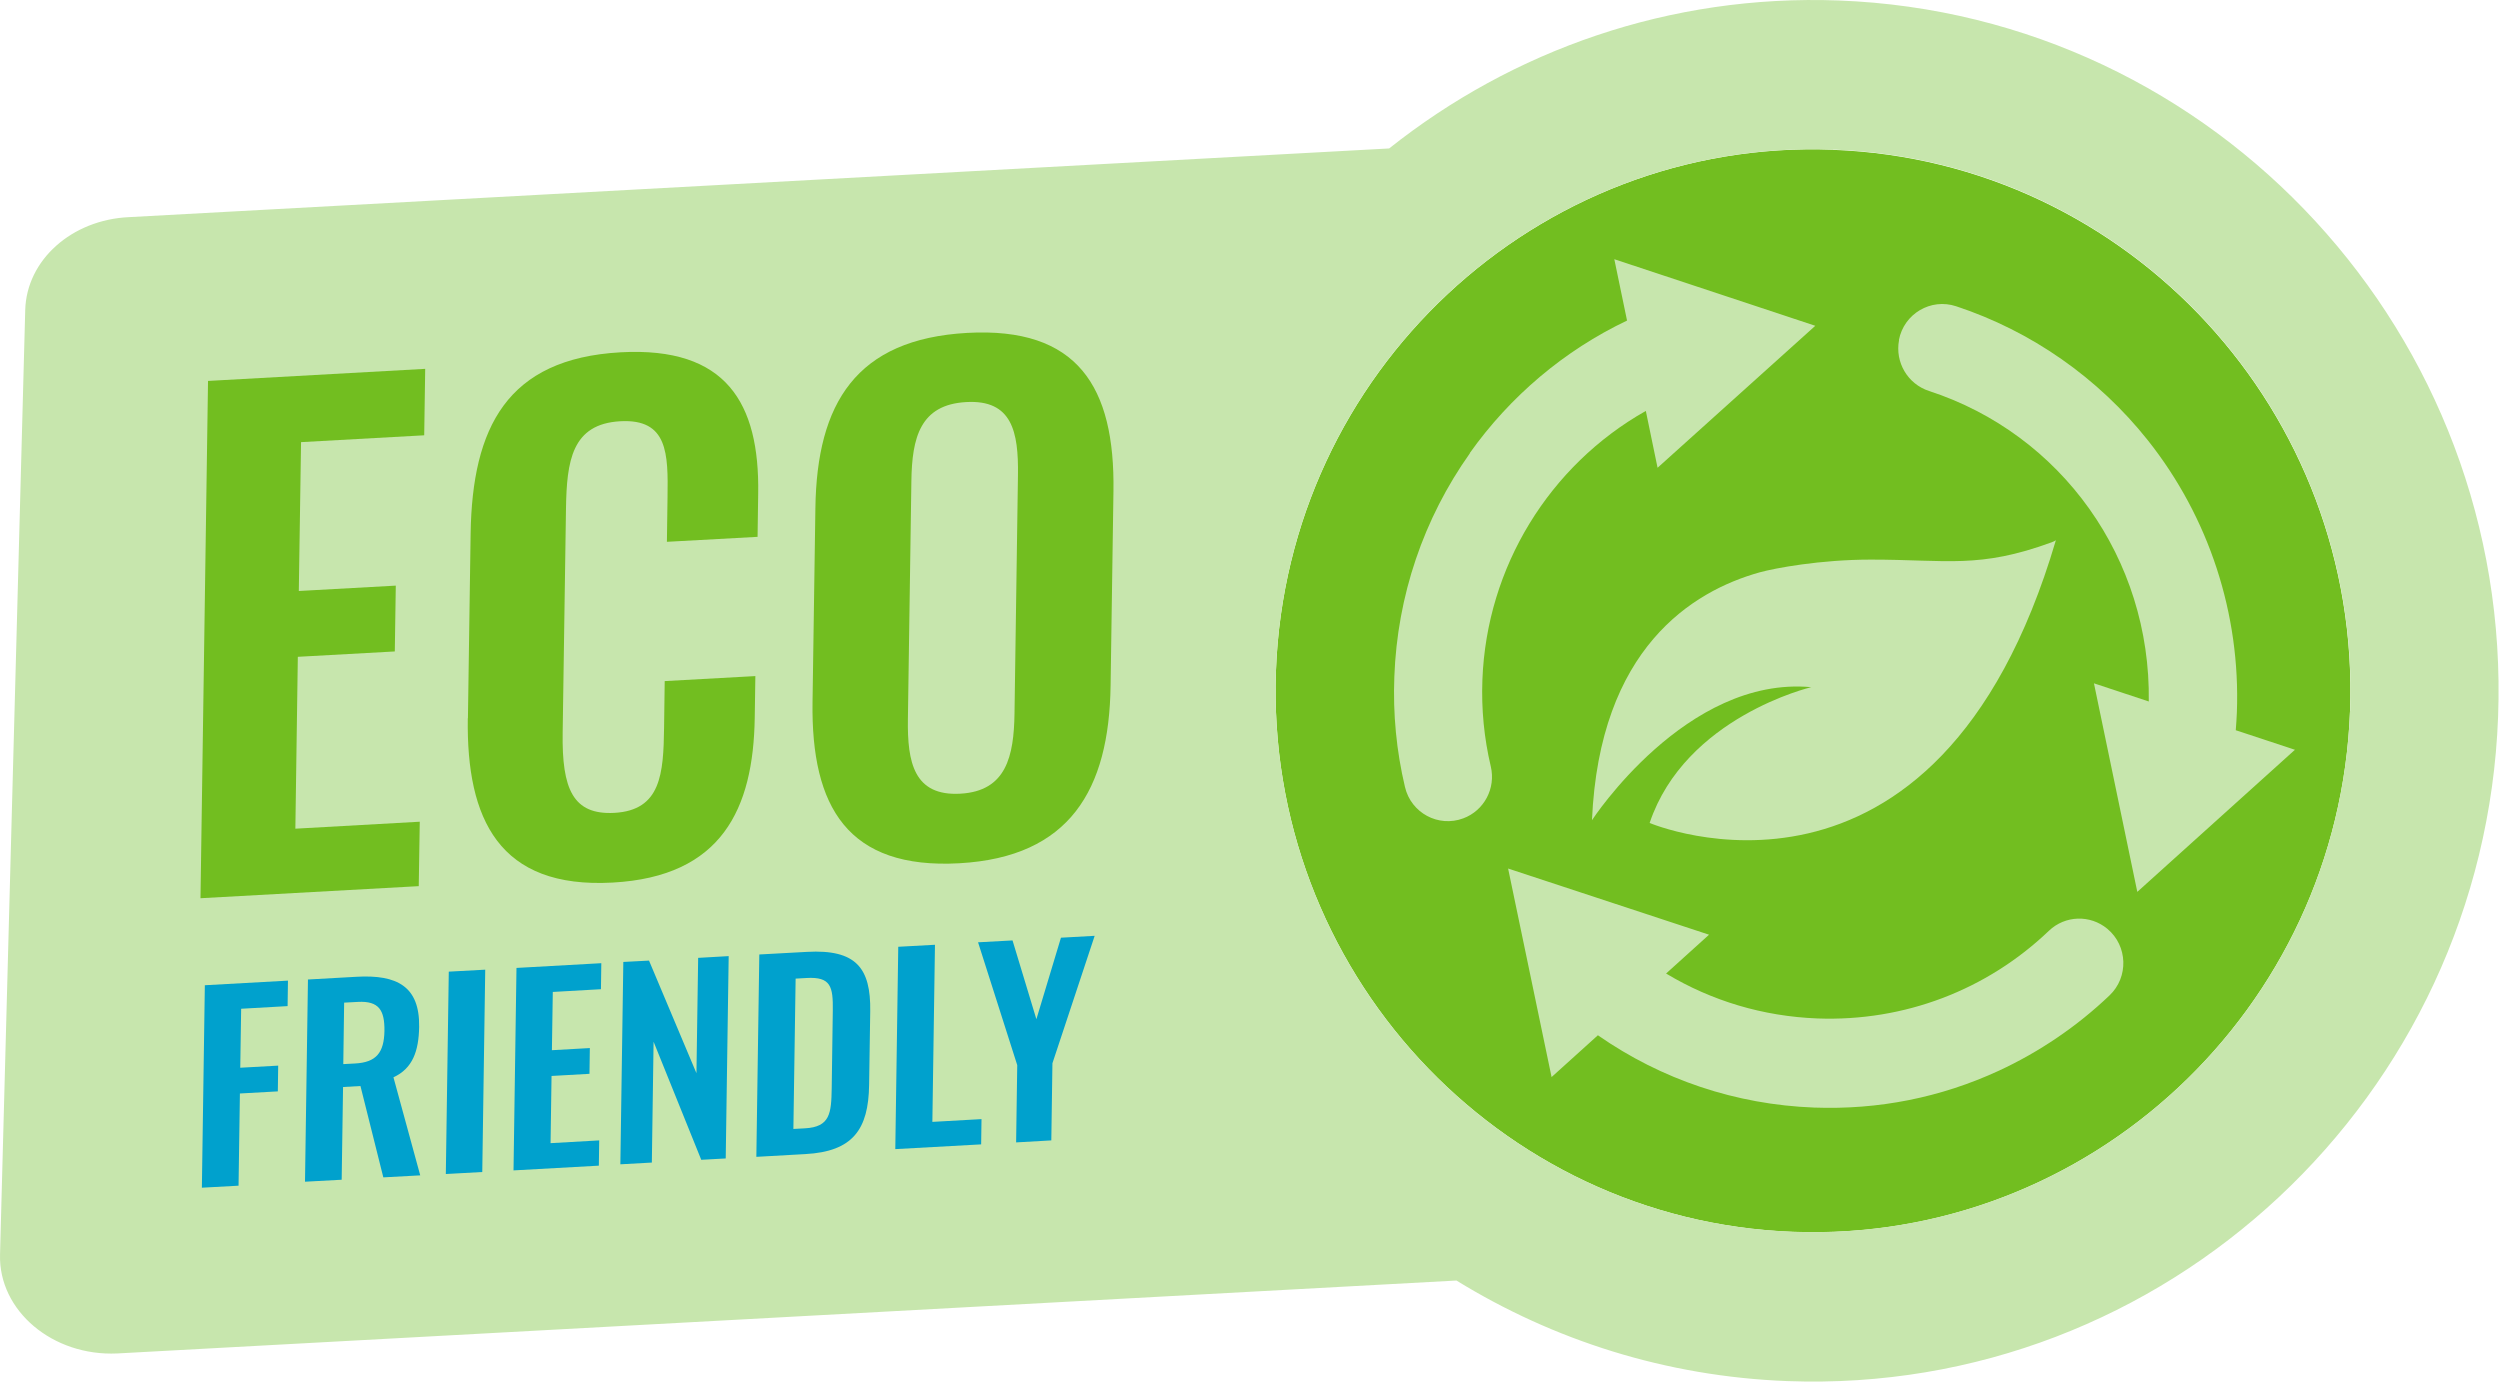
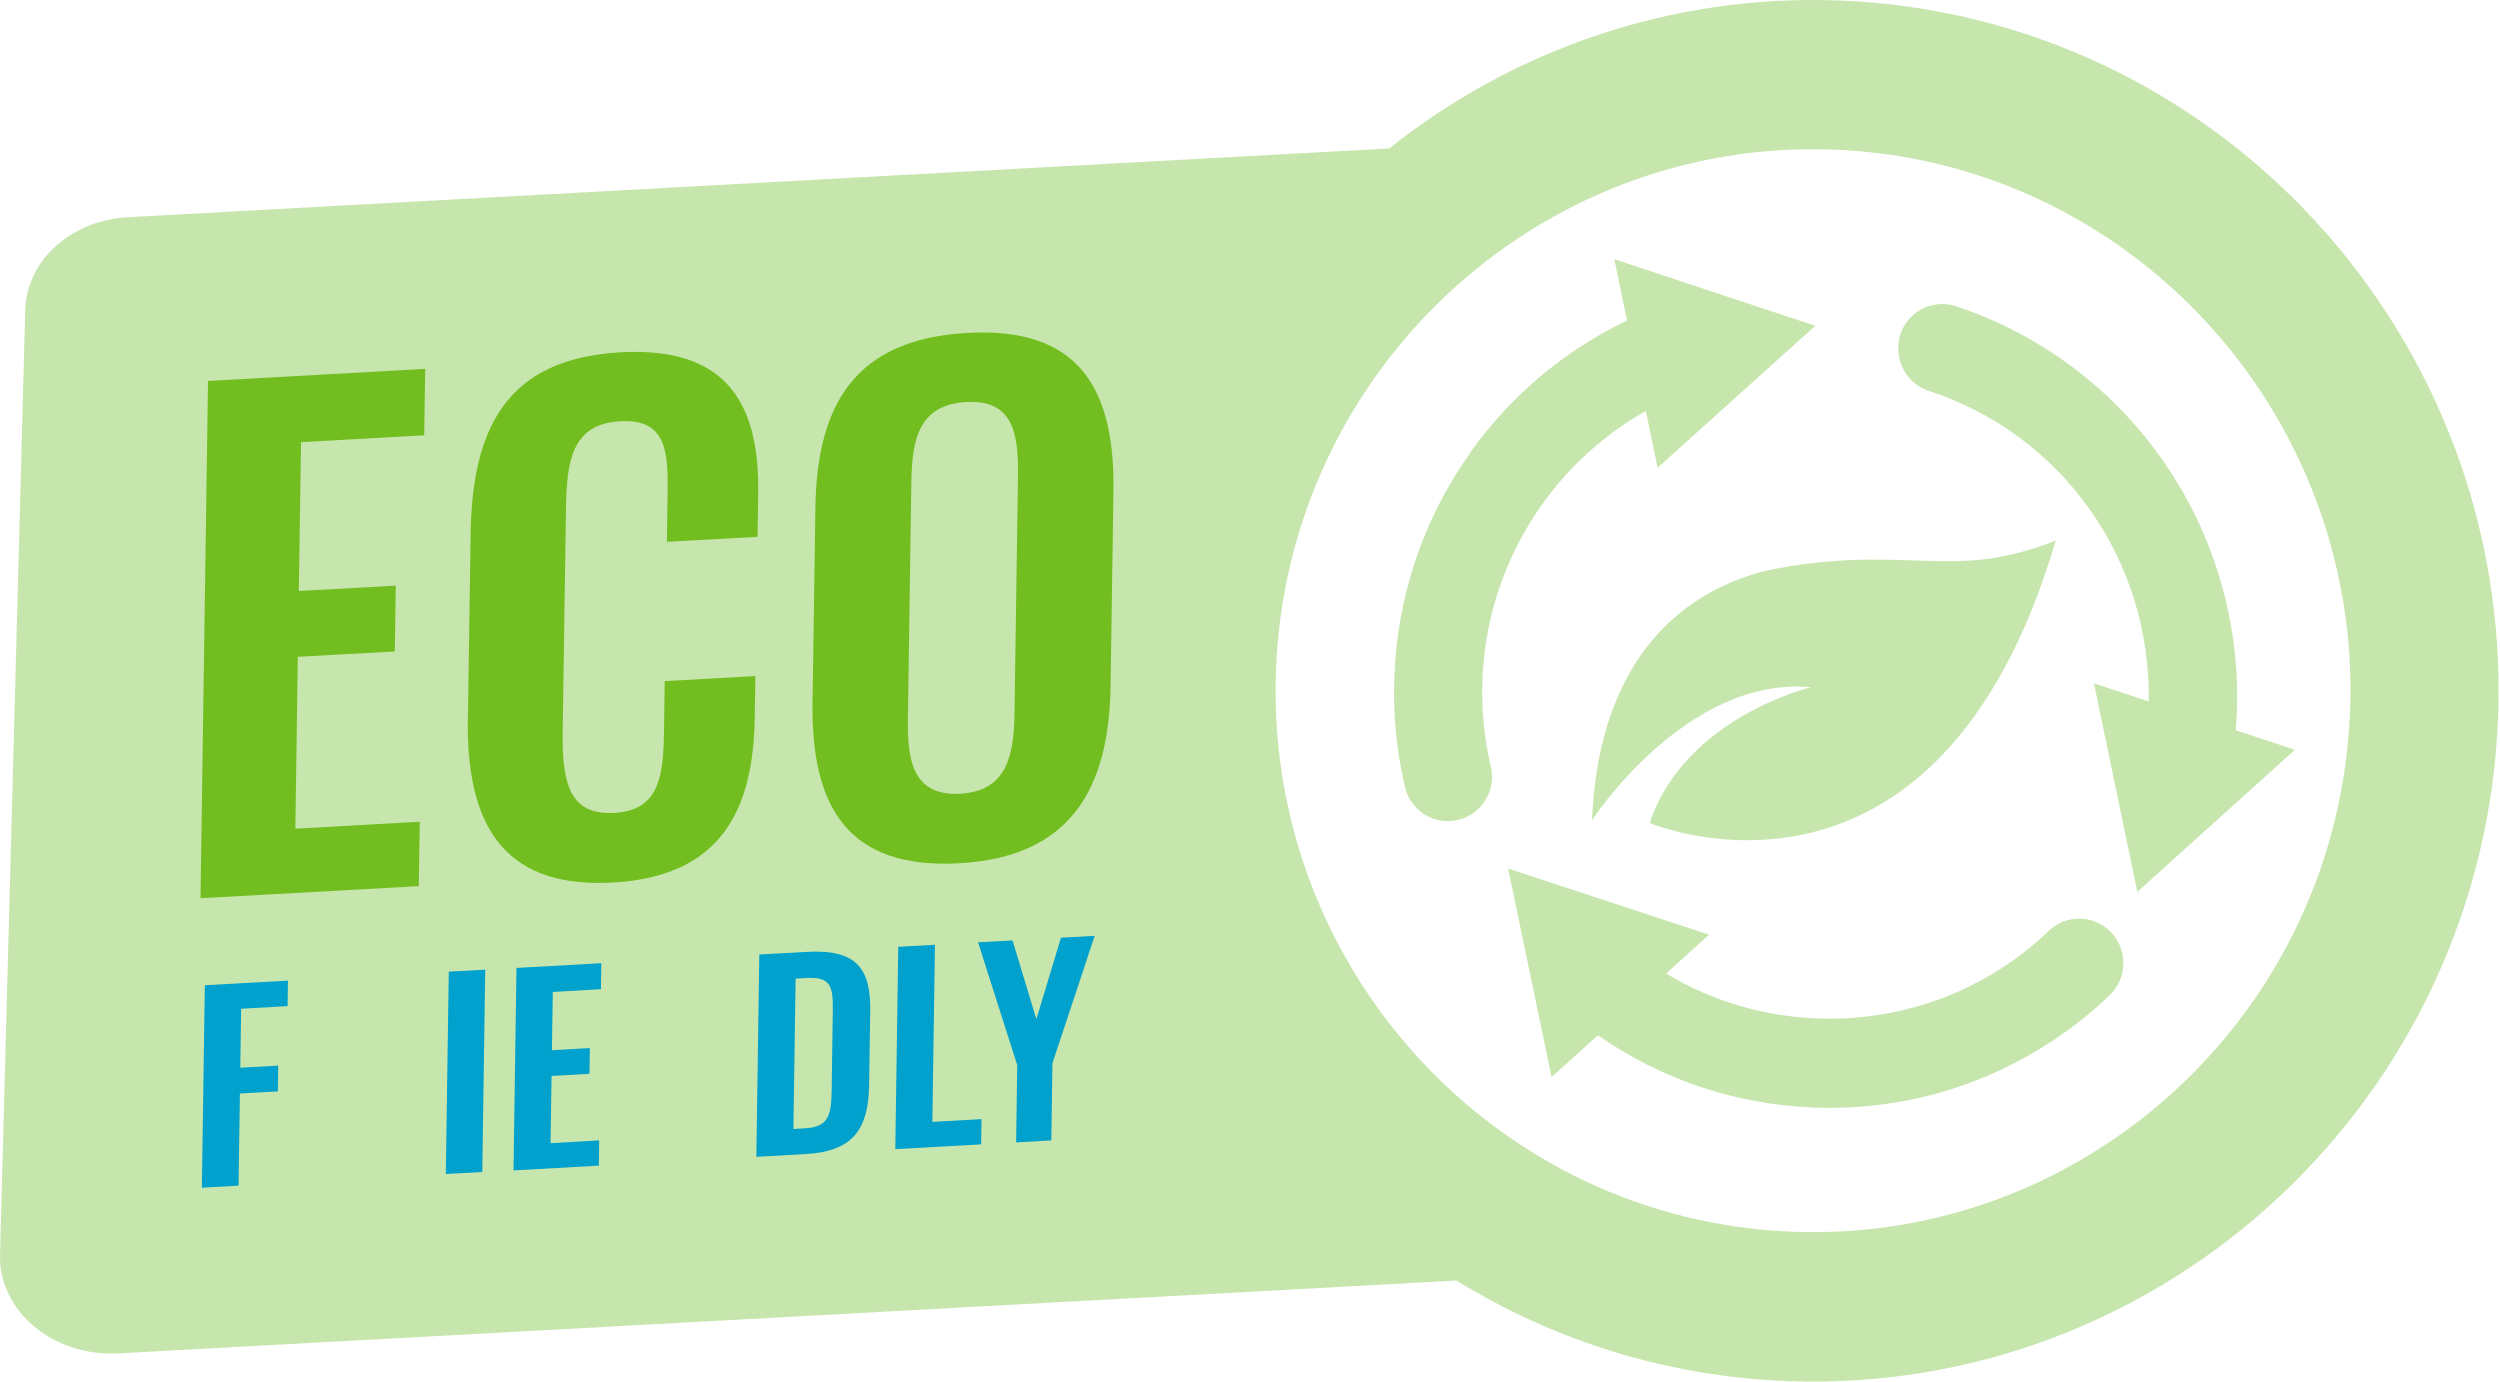
<svg xmlns="http://www.w3.org/2000/svg" width="76" height="42" viewBox="0 0 76 42" fill="none">
-   <path d="M55.729 4.551C46.728 4.21 39.128 11.311 38.79 20.383C38.452 29.451 45.501 37.108 54.501 37.449C63.502 37.789 71.102 30.689 71.44 21.62C71.778 12.552 64.73 4.895 55.725 4.555L55.729 4.551Z" fill="#72BE20" />
  <path d="M55.898 0.015C50.758 -0.178 45.981 1.532 42.23 4.513L3.921 6.601C2.179 6.681 0.808 7.906 0.767 9.423L0.001 38.141C-0.044 39.847 1.601 41.236 3.564 41.145L44.276 38.928C47.22 40.74 50.645 41.845 54.332 41.985C65.815 42.42 75.511 33.359 75.942 21.787C76.374 10.214 67.381 0.45 55.898 0.015ZM71.44 21.616C71.102 30.685 63.506 37.786 54.501 37.445C45.501 37.105 38.452 29.451 38.79 20.379C39.128 11.311 46.725 4.21 55.729 4.547C64.73 4.887 71.778 12.541 71.444 21.613L71.44 21.616Z" fill="#C7E6AD" />
  <path d="M6.328 11.58L12.926 11.213L12.896 13.233L9.152 13.441L9.084 17.966L12.032 17.803L12.002 19.804L9.054 19.967L8.979 25.192L12.761 24.98L12.73 26.939L6.095 27.306L6.324 11.576L6.328 11.58Z" fill="#72BE20" />
  <path d="M14.225 21.836L14.307 16.222C14.356 12.998 15.412 10.903 18.866 10.71C22.088 10.532 23.091 12.261 23.049 15L23.03 16.32L20.274 16.471L20.293 15.113C20.312 13.793 20.308 12.726 18.855 12.806C17.379 12.889 17.229 14.02 17.206 15.458L17.105 22.275C17.079 23.985 17.417 24.779 18.678 24.711C20.094 24.632 20.169 23.523 20.188 22.123L20.207 20.705L22.963 20.553L22.944 21.817C22.903 24.594 21.942 26.648 18.626 26.83C15.171 27.023 14.176 24.904 14.221 21.836H14.225Z" fill="#72BE20" />
  <path d="M24.701 21.348L24.788 15.442C24.833 12.257 26.027 10.309 29.403 10.12C32.76 9.934 33.898 11.754 33.849 14.939L33.762 20.845C33.717 24.011 32.523 26.054 29.166 26.243C25.772 26.433 24.656 24.533 24.701 21.348ZM30.841 21.688L30.946 14.444C30.965 13.123 30.766 12.143 29.369 12.223C27.972 12.302 27.724 13.305 27.706 14.625L27.6 21.87C27.582 23.171 27.781 24.208 29.196 24.128C30.593 24.049 30.822 22.99 30.841 21.688Z" fill="#72BE20" />
  <path d="M6.227 29.951L8.754 29.811L8.743 30.586L7.331 30.666L7.304 32.459L8.457 32.395L8.446 33.178L7.293 33.242L7.252 36.045L6.137 36.106L6.227 29.955V29.951Z" fill="#00A1CD" />
-   <path d="M9.358 29.777L10.838 29.694C12.066 29.625 12.761 29.981 12.742 31.218C12.73 31.956 12.543 32.482 11.961 32.75L12.775 35.731L11.653 35.792L10.958 33.015L10.429 33.045L10.387 35.864L9.272 35.924L9.362 29.773L9.358 29.777ZM10.793 32.33C11.439 32.296 11.675 32.001 11.687 31.339C11.694 30.715 11.525 30.424 10.879 30.458L10.462 30.48L10.436 32.349L10.793 32.33Z" fill="#00A1CD" />
  <path d="M13.643 29.538L14.751 29.478L14.661 35.629L13.553 35.69L13.643 29.538Z" fill="#00A1CD" />
  <path d="M15.701 29.425L18.28 29.281L18.269 30.072L16.805 30.155L16.778 31.926L17.931 31.861L17.92 32.644L16.767 32.709L16.737 34.752L18.216 34.668L18.205 35.436L15.611 35.58L15.701 29.429V29.425Z" fill="#00A1CD" />
-   <path d="M18.949 29.243L19.73 29.202L21.172 32.626L21.224 29.119L22.152 29.066L22.062 35.217L21.318 35.258L19.869 31.668L19.816 35.342L18.859 35.395L18.949 29.243Z" fill="#00A1CD" />
  <path d="M23.083 29.016L24.532 28.937C26.027 28.854 26.474 29.429 26.455 30.741L26.421 32.981C26.402 34.332 25.929 35.005 24.487 35.084L22.993 35.168L23.083 29.016ZM24.469 34.301C25.235 34.26 25.272 33.847 25.284 33.079L25.317 30.726C25.328 29.989 25.257 29.69 24.521 29.731L24.187 29.75L24.119 34.32L24.469 34.301Z" fill="#00A1CD" />
  <path d="M27.307 28.782L28.423 28.721L28.344 34.105L29.838 34.021L29.827 34.789L27.217 34.933L27.307 28.782Z" fill="#00A1CD" />
  <path d="M30.924 32.38L29.733 28.646L30.781 28.589L31.506 30.984L32.253 28.506L33.278 28.449L31.994 32.323L31.96 34.668L30.89 34.729L30.924 32.383V32.38Z" fill="#00A1CD" />
  <path d="M57.727 10.335C57.881 9.537 58.696 9.056 59.465 9.31C61.745 10.063 63.78 11.478 65.297 13.388C67.152 15.726 68.113 18.662 68.001 21.654C67.993 21.836 67.982 22.017 67.967 22.199L69.766 22.793L64.974 27.113L63.656 20.773L65.323 21.325C65.387 16.978 62.661 13.195 58.643 11.886C57.993 11.674 57.603 11.012 57.731 10.339L57.727 10.335Z" fill="#C7E6AD" />
  <path d="M45.842 26.402L51.955 28.415L50.649 29.595C52.038 30.431 53.604 30.897 55.249 30.961C57.892 31.059 60.401 30.098 62.289 28.294C62.781 27.825 63.543 27.802 64.065 28.237C64.685 28.755 64.715 29.705 64.129 30.261C63.142 31.203 61.996 31.979 60.765 32.55C58.996 33.367 57.104 33.742 55.147 33.67C52.77 33.579 50.514 32.822 48.576 31.472L47.168 32.743L45.846 26.402H45.842Z" fill="#C7E6AD" />
  <path d="M44.678 13.778C45.914 12.038 47.558 10.653 49.462 9.745L49.075 7.88L55.185 9.904L50.39 14.22L50.033 12.492C47.104 14.145 45.193 17.236 45.065 20.667C45.031 21.564 45.117 22.441 45.32 23.3C45.478 23.966 45.117 24.643 44.483 24.878C43.728 25.161 42.895 24.715 42.711 23.924C42.452 22.831 42.343 21.707 42.388 20.569C42.478 18.117 43.274 15.768 44.686 13.778H44.678Z" fill="#C7E6AD" />
  <path d="M62.379 16.483C60.16 17.296 59.203 17.012 56.874 17.012C55.339 17.012 53.968 17.27 53.499 17.398C51.445 17.97 48.625 19.71 48.396 24.934C48.396 24.934 51.257 20.538 55.061 20.89C55.061 20.89 51.231 21.794 50.149 25.018C50.149 25.018 58.872 28.729 62.499 16.422C62.499 16.422 62.462 16.453 62.376 16.483H62.379Z" fill="#C7E6AD" />
</svg>